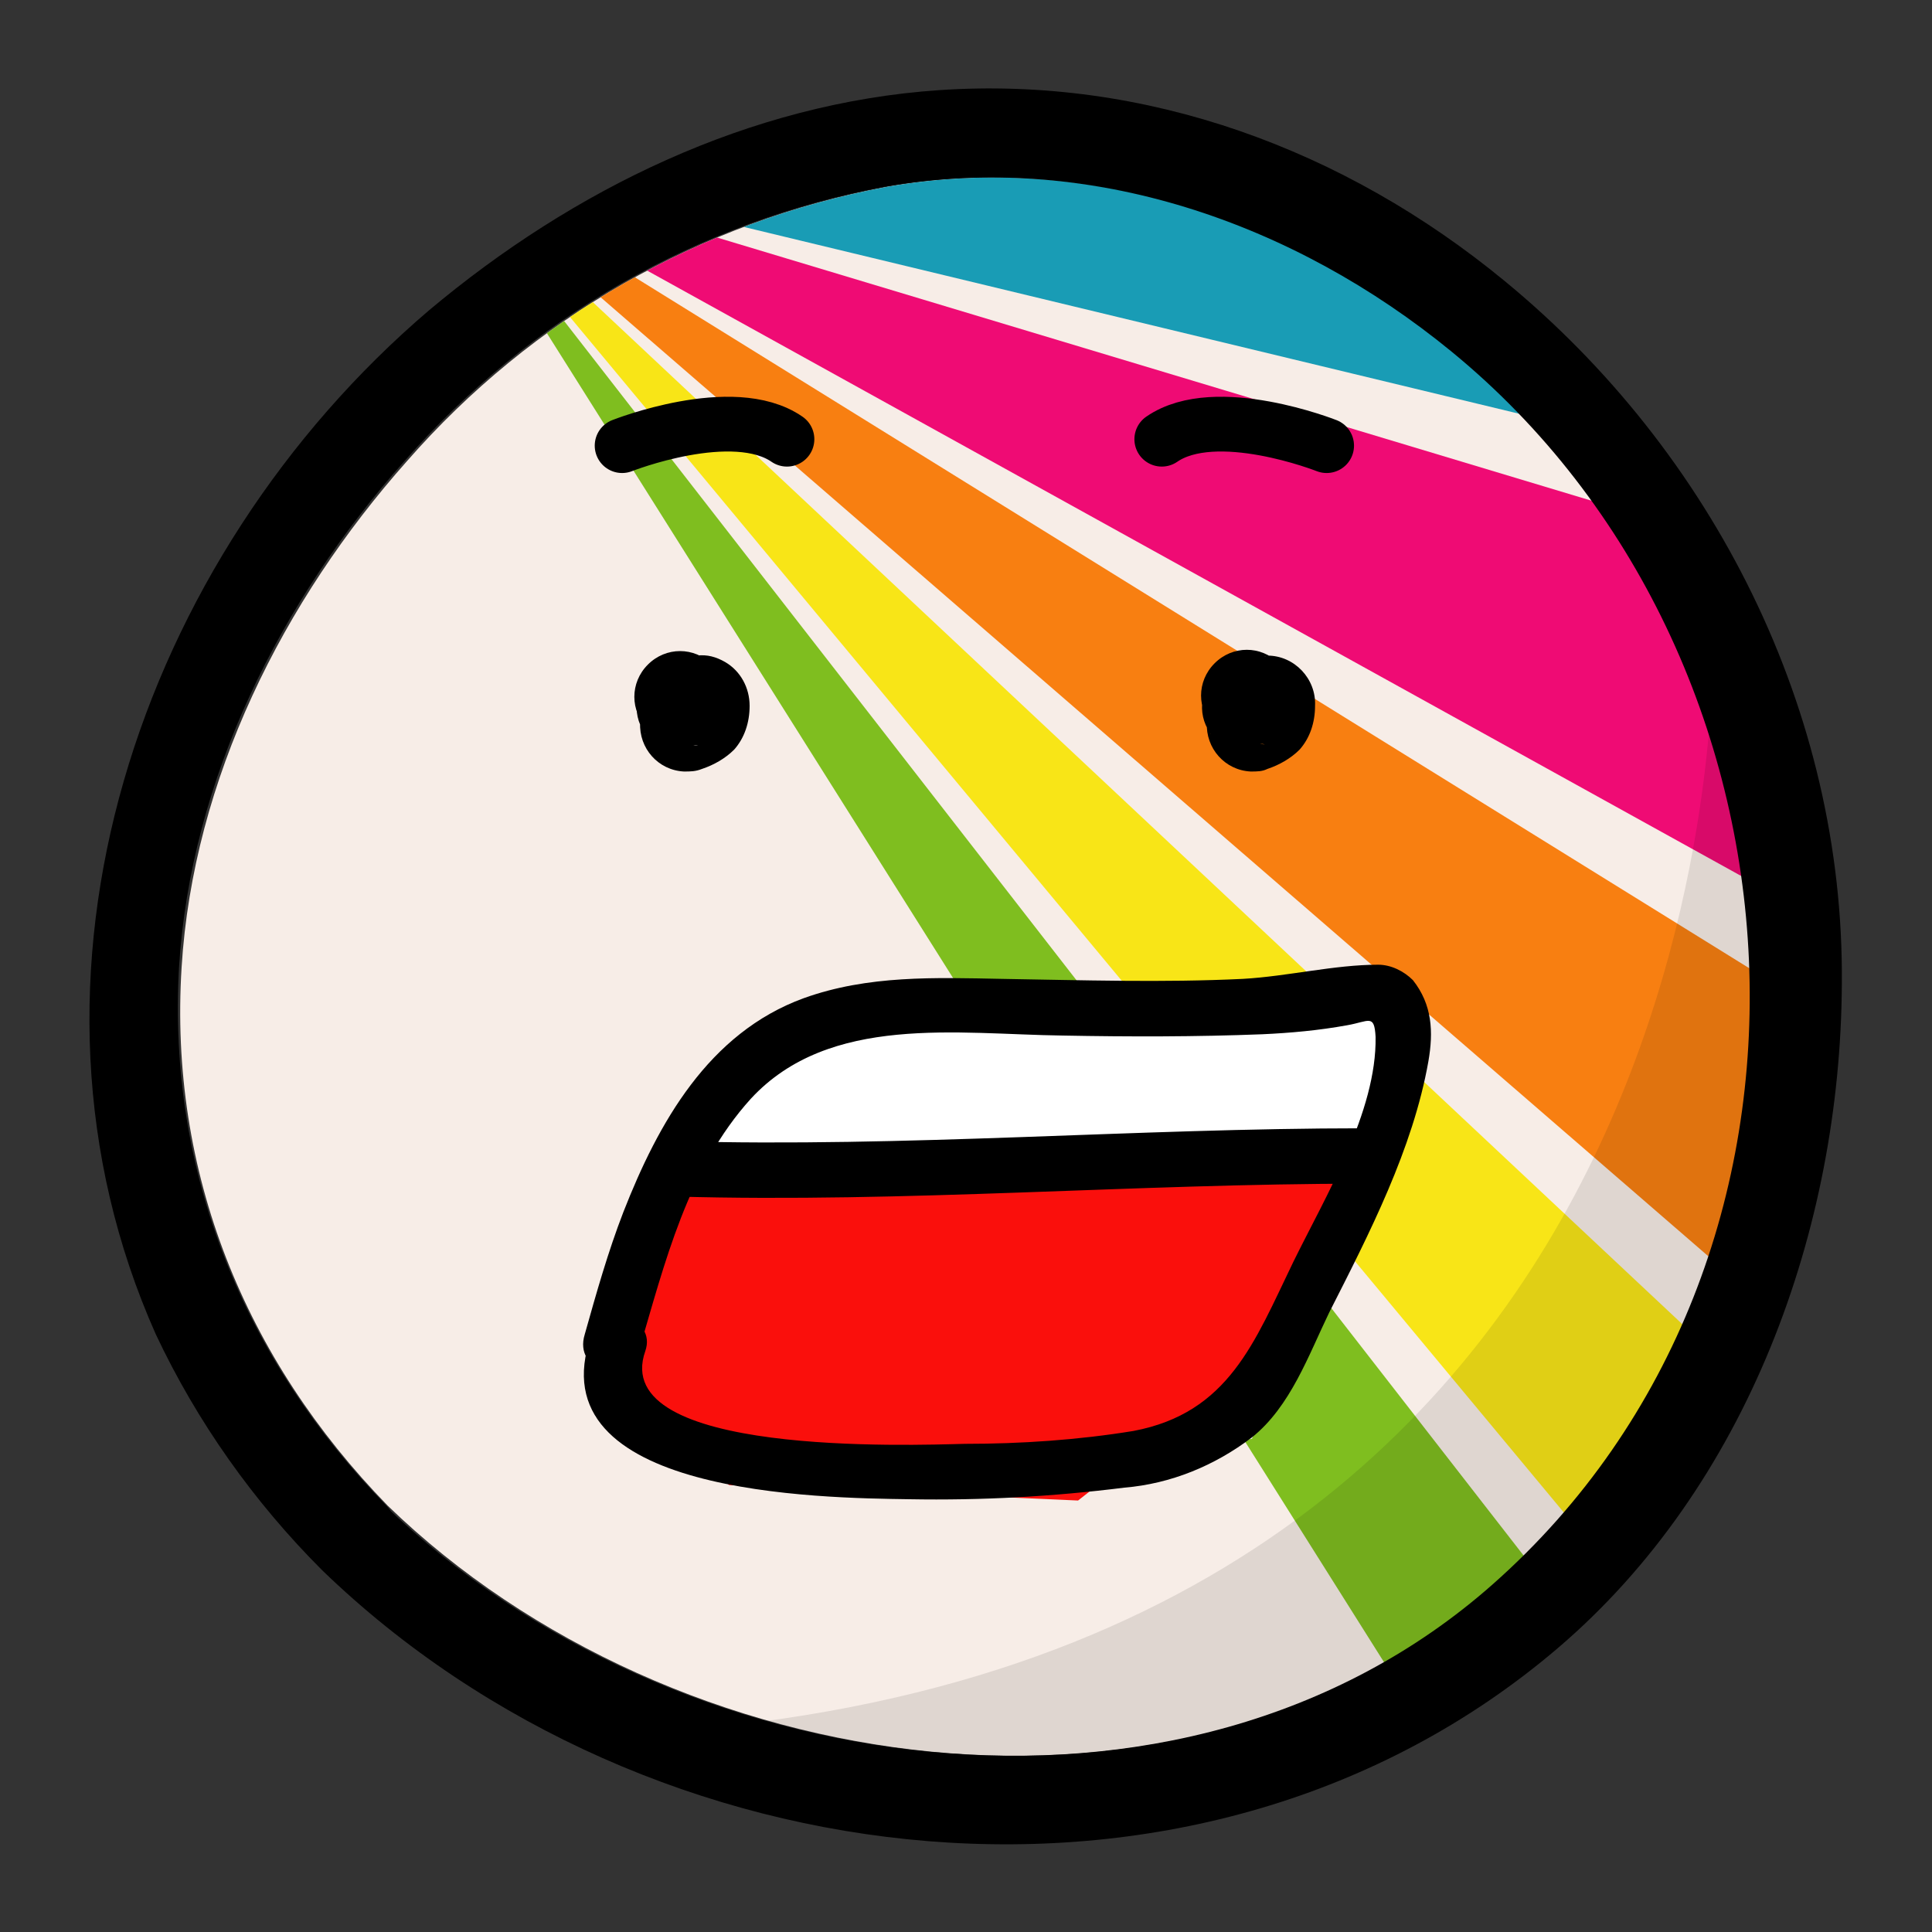
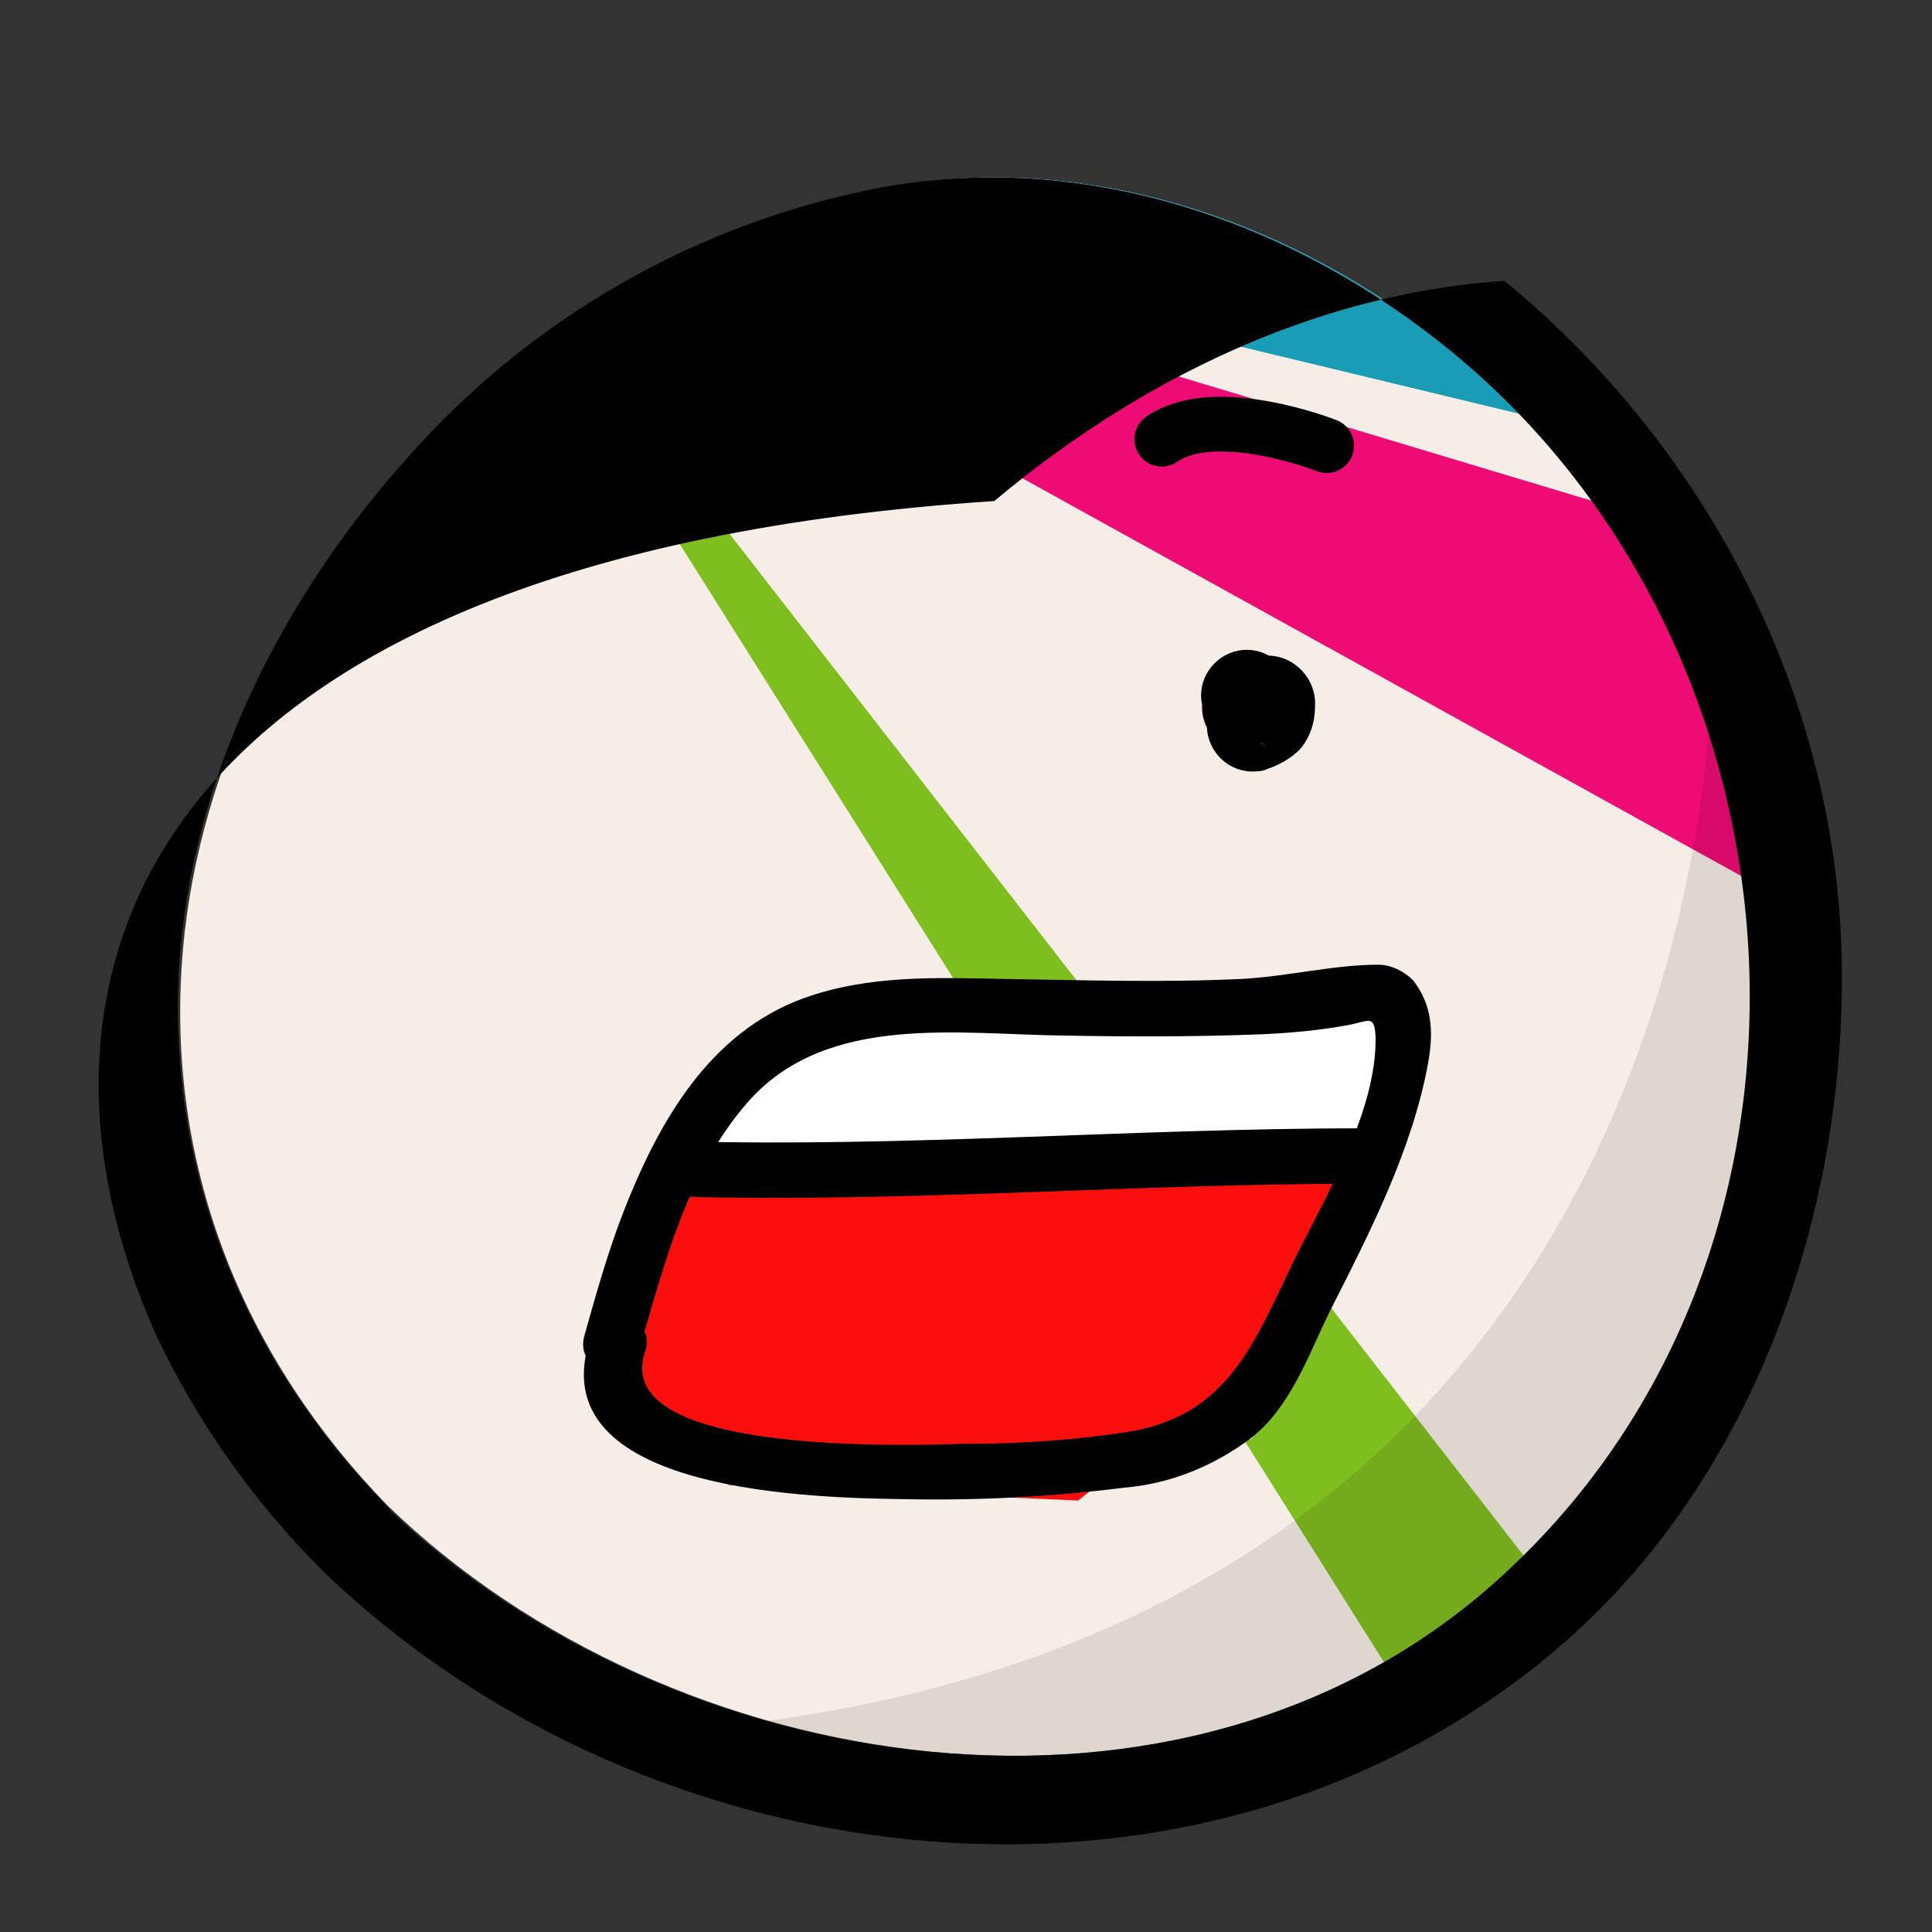
<svg xmlns="http://www.w3.org/2000/svg" xmlns:xlink="http://www.w3.org/1999/xlink" version="1.1" id="Ebene_1" x="0px" y="0px" viewBox="0 0 150 150" style="enable-background:new 0 0 150 150;" xml:space="preserve">
  <rect x="0" y="0" width="150" height="150" fill="#333333" stroke="none" />
  <style type="text/css">
	.st0{fill:#F7EDE7;}
	.st1{clip-path:url(#SVGID_2_);}
	.st2{fill:#199CB5;}
	.st3{fill:#EF0B74;}
	.st4{fill:#F87F11;}
	.st5{fill:#F8E517;}
	.st6{fill:#7FBE1F;}
	.st7{fill:#FFFFFF;}
	.st8{fill:#FA0F0C;}
	.st9{opacity:0.1;enable-background:new    ;}
	.st10{fill:#FFFFFF;stroke:#000000;stroke-width:4.25;stroke-linecap:round;stroke-miterlimit:10;}
</style>
  <g>
    <path class="st0" d="M30.1,116.9c-11.1-11.4-17-25.9-16-41.8C15,60.5,22,46.6,31.6,35.8c9.7-11.1,22.8-18.6,37.3-21.3   c15.9-2.8,31.8,2.8,44,12.8c28.8,23.6,31.7,70.5,3.2,95.7C91.9,144.4,52.2,138.3,30.1,116.9" />
    <g>
      <defs>
        <path id="SVGID_1_" d="M30.1,116.9c-11.1-11.4-17-25.9-16-41.8C15,60.5,22,46.6,31.6,35.8c9.7-11.1,22.8-18.6,37.3-21.3     c15.9-2.8,31.8,2.8,44,12.8c28.8,23.6,31.7,70.5,3.2,95.7C91.9,144.4,52.2,138.3,30.1,116.9" />
      </defs>
      <clipPath id="SVGID_2_">
        <use xlink:href="#SVGID_1_" style="overflow:visible;" />
      </clipPath>
      <g class="st1">
        <polygon class="st2" points="33.6,11.8 138.6,11.8 138.6,37.1    " />
        <polygon class="st3" points="33.6,11.8 138.6,43.4 138.6,69.9    " />
-         <polygon class="st4" points="33.6,11.8 138.6,76.9 138.6,102.7    " />
-         <polygon class="st5" points="33.6,11.8 138.6,110.3 138.6,138.1    " />
        <polygon class="st6" points="33.6,11.8 138.6,146.9 138.6,178.5    " />
      </g>
    </g>
    <polygon class="st7" points="65.6,78.2 93.4,78.2 106.9,75 108,87.6 97.2,111.7 83.7,114.2 56.6,115.3 46.2,110 47.1,99.6    57.1,80.6  " />
    <polygon class="st8" points="52.8,91 105.9,87.6 97.7,105.5 83.7,116.5 56.6,115.3 46.6,106.2 50.4,92.8  " />
-     <path d="M25,121.9c25.3,24.5,68.3,29.6,95.9,6.1c14.8-12.6,22-32.6,22.1-51.6c0.2-21.2-10-41.3-26.2-54.6C104.4,11.6,89,5.9,72.9,7   c-14.7,1-28.4,7.7-39.6,17.1C10.8,43.3-0.3,75.8,12.1,103.6C15.3,110.4,19.7,116.6,25,121.9c3.2,3.2,8.1-1.7,5-5   C18.9,105.5,13,91,13.9,75.1c0.9-14.6,7.9-28.5,17.5-39.3c9.7-11.1,22.8-18.6,37.3-21.3c15.9-2.8,31.8,2.8,44,12.8   c28.8,23.6,31.7,70.5,3.2,95.7c-24.2,21.4-63.9,15.3-86-6.1C26.7,113.8,21.8,118.7,25,121.9z" />
-     <path d="M50.5,57.4L50.5,57.4L50,56.8c0,0.1,0.1,0.1,0.1,0.2c-0.1-0.3-0.2-0.6-0.3-0.8c0,0.1,0,0.2,0,0.2l-0.1-0.9   c0,0.2,0,0.4,0,0.6c-0.1,2,1.4,3.7,3.4,3.8c0.5,0,0.9,0,1.4-0.2c0.9-0.3,1.8-0.8,2.5-1.5c0.8-0.9,1.2-2.1,1.2-3.4   c0-1.4-0.7-2.7-1.9-3.4c-0.7-0.4-1.4-0.6-2.2-0.5c-0.2,0-0.5,0-0.7,0l0.9,0.1L54.1,51l0.8,0.3l-0.2-0.1l0.7,0.5l-0.1-0.1   c-1.4-1.4-3.6-1.4-5,0s-1.4,3.6,0,5c0.8,0.8,1.9,1.2,3.1,1.3c0.3,0,0.5-0.1,0.8,0l-0.9-0.1h0.1l-0.8-0.3h0.1L52,56.9V57l-0.5-0.7   c0,0,0,0,0,0.1l-0.3-0.8c0,0,0,0.1,0,0.1c0-0.3-0.1-0.6-0.1-0.9c0,0.1,0,0.2,0,0.3c0-0.3,0.1-0.6,0.1-0.9c0,0.3-0.1,0.5-0.2,0.8   l1.6-2.1c-0.3,0.2-0.7,0.4-1,0.6l0.8-0.3L52.2,53l0.9-0.1h-0.1L54,53l0,0l0.8,0.3l0,0l0.7,0.5l0,0l0.5,0.7l0,0l0.3,0.8c0,0,0,0,0,0   l0.1,0.9c0-0.2,0-0.4,0-0.6c0.1-1.2-0.3-2.3-1.1-3.1c-1.4-1.4-3.6-1.4-5,0C49.1,53.9,49.1,56.1,50.5,57.4L50.5,57.4z" />
+     <path d="M25,121.9c25.3,24.5,68.3,29.6,95.9,6.1c14.8-12.6,22-32.6,22.1-51.6c0.2-21.2-10-41.3-26.2-54.6c-14.7,1-28.4,7.7-39.6,17.1C10.8,43.3-0.3,75.8,12.1,103.6C15.3,110.4,19.7,116.6,25,121.9c3.2,3.2,8.1-1.7,5-5   C18.9,105.5,13,91,13.9,75.1c0.9-14.6,7.9-28.5,17.5-39.3c9.7-11.1,22.8-18.6,37.3-21.3c15.9-2.8,31.8,2.8,44,12.8   c28.8,23.6,31.7,70.5,3.2,95.7c-24.2,21.4-63.9,15.3-86-6.1C26.7,113.8,21.8,118.7,25,121.9z" />
    <path d="M94.4,57.4L94.4,57.4c-0.1-0.1-0.3-0.4-0.5-0.6c0,0.1,0.1,0.1,0.1,0.2c-0.1-0.3-0.2-0.6-0.3-0.8c0,0.1,0,0.2,0.1,0.2   c0-0.3-0.1-0.6-0.1-0.9c0,0.2,0,0.4,0,0.6c-0.1,2,1.4,3.7,3.4,3.8c0.5,0,0.9,0,1.3-0.2c0.9-0.3,1.8-0.8,2.5-1.5   c0.8-0.9,1.2-2.1,1.2-3.4c0.1-2.1-1.6-3.9-3.7-3.9c-0.1,0-0.2,0-0.3,0c-0.2,0-0.5,0-0.7,0l0.9,0.1c-0.1,0-0.2,0-0.2-0.1l0.8,0.3   l-0.2-0.1l0.7,0.5l-0.1-0.1c-1.4-1.4-3.6-1.4-5,0s-1.4,3.6,0,5c0.8,0.8,1.9,1.2,3.1,1.3c0.3,0,0.5-0.1,0.8,0l-0.9-0.1h0.1l-0.8-0.3   h0.1L96,56.9V57c-0.2-0.2-0.4-0.5-0.6-0.7c0,0,0,0,0,0.1l-0.3-0.8c0,0,0,0.1,0,0.1L95,54.7c0,0.1,0,0.2,0,0.3l0.1-0.9   c0,0.3-0.1,0.5-0.2,0.8c0.5-0.7,1.1-1.4,1.6-2.1c-0.3,0.2-0.7,0.4-1,0.6l0.8-0.3c-0.1,0-0.1,0.1-0.2,0.1l0.9-0.1h0l0.9,0.1l0,0   l0.8,0.3l0,0c0.2,0.2,0.5,0.4,0.7,0.5l0,0c0.2,0.2,0.4,0.5,0.6,0.7l0,0l0.4,0.8v0c0,0.3,0.1,0.6,0.1,0.9c0-0.2,0-0.4,0-0.6   c0-1.2-0.5-2.3-1.3-3.2c-1.4-1.4-3.6-1.4-5,0C93,53.9,93,56.1,94.4,57.4L94.4,57.4z" />
    <path d="M49.6,104.9c2-6.8,3.8-14.2,8.7-19.6c6.1-6.6,16.1-5,24.2-4.9c5.2,0.1,10.4,0.1,15.5-0.1c2.2-0.1,4.4-0.3,6.6-0.7   c1.7-0.3,2.1-0.9,2.2,0.9c0.1,5.8-3.9,12.4-6.4,17.5c-3,6.2-5,11.7-12.4,13.1c-4.3,0.7-8.7,1-13.1,1c-4.1,0.1-27.7,1-24.8-7.2   c0.9-2.6-3.2-3.8-4.2-1.2c-4.4,12.4,17.9,12.6,24.7,12.7c5.6,0.1,11.1-0.2,16.7-0.9c3.6-0.3,7-1.7,9.9-3.9c3-2.4,4.4-6.4,6-9.7   c3.1-6.1,6.5-12.7,7.7-19.5c0.4-2.3,0.3-4.4-1.2-6.3c-0.7-0.7-1.7-1.2-2.7-1.2c-3.4,0-7,0.9-10.5,1.1c-6.2,0.3-12.5,0.1-18.7,0   c-5.2-0.1-10.4-0.3-15.4,1.5c-7.4,2.7-11.3,9.7-14,16.6c-1.2,3.1-2.1,6.3-3,9.5C44.5,106.5,48.7,107.6,49.6,104.9L49.6,104.9z" />
    <path d="M52.5,92.9c17.8,0.5,35.6-1,53.4-1c2.8,0,2.8-4.3,0-4.3c-17.8,0-35.6,1.5-53.4,1C49.7,88.5,49.7,92.8,52.5,92.9z" />
    <path class="st9" d="M133,49c0,0,3,78.2-79.7,85.3C159.8,160.7,133,49,133,49z" />
-     <path class="st10" d="M48.3,34.6c0,0,8.6-3.4,12.8-0.5" />
    <path class="st10" d="M103,34.6c0,0-8.6-3.4-12.8-0.5" />
  </g>
</svg>